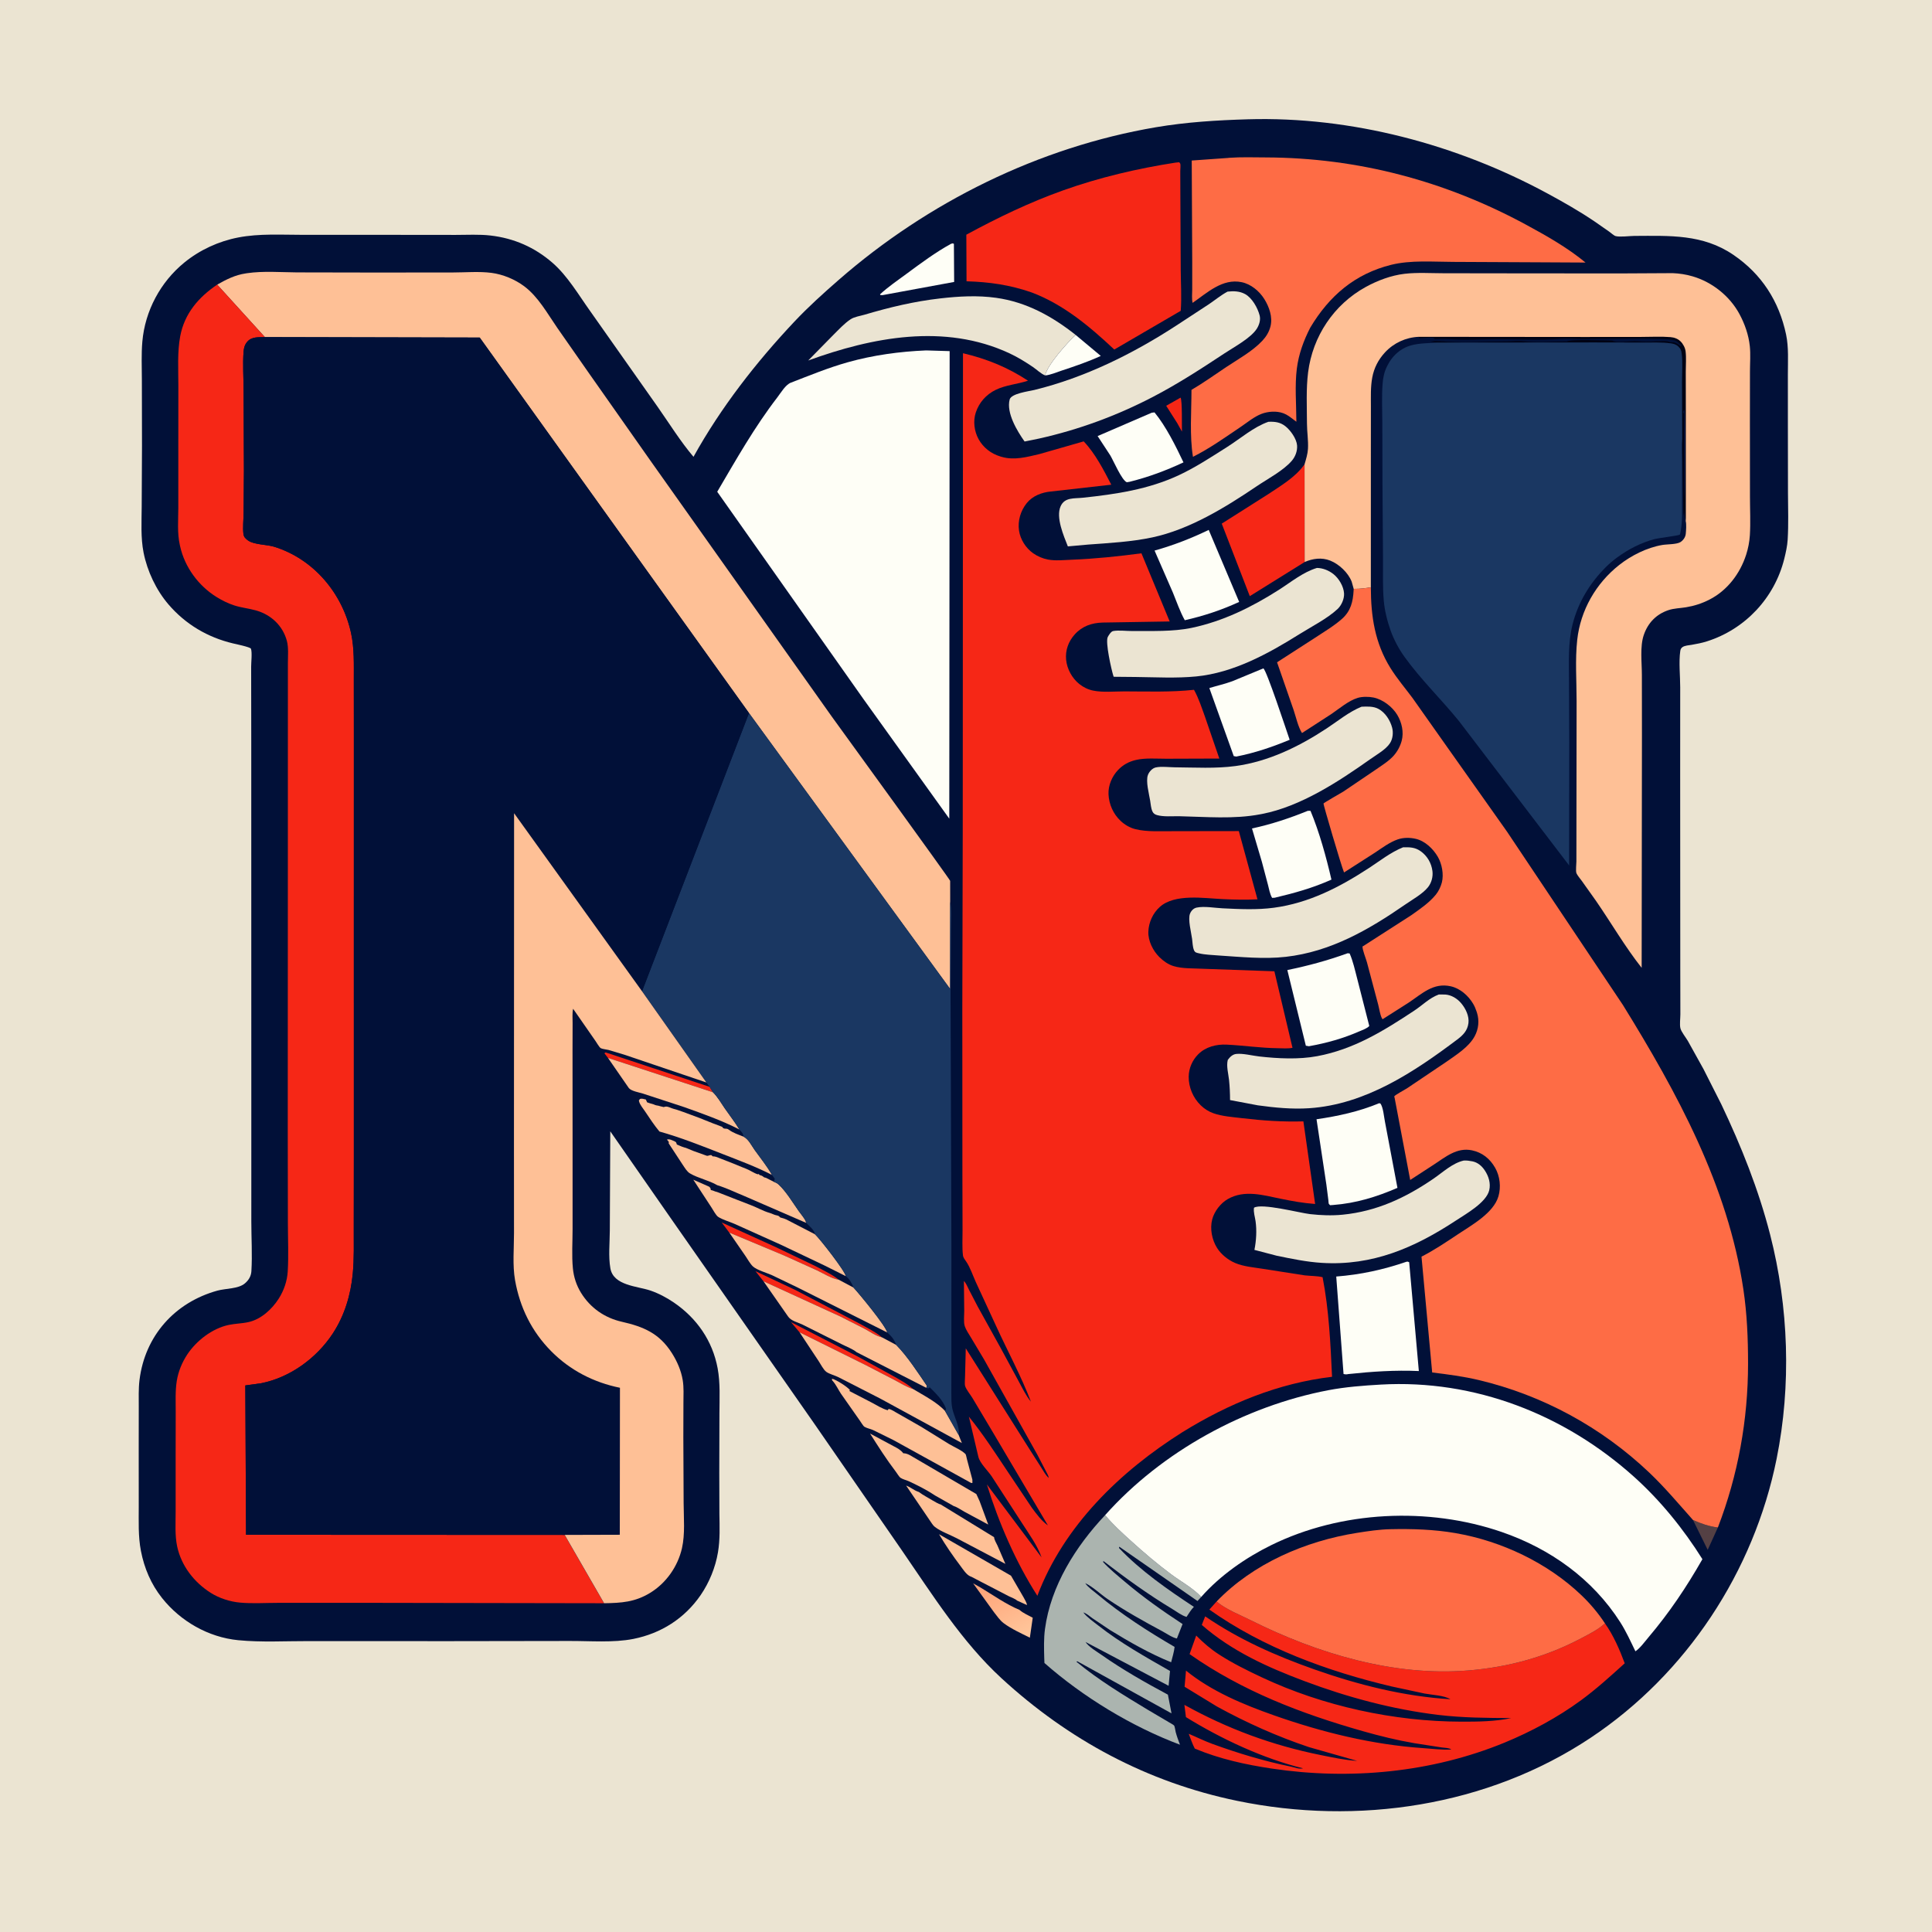
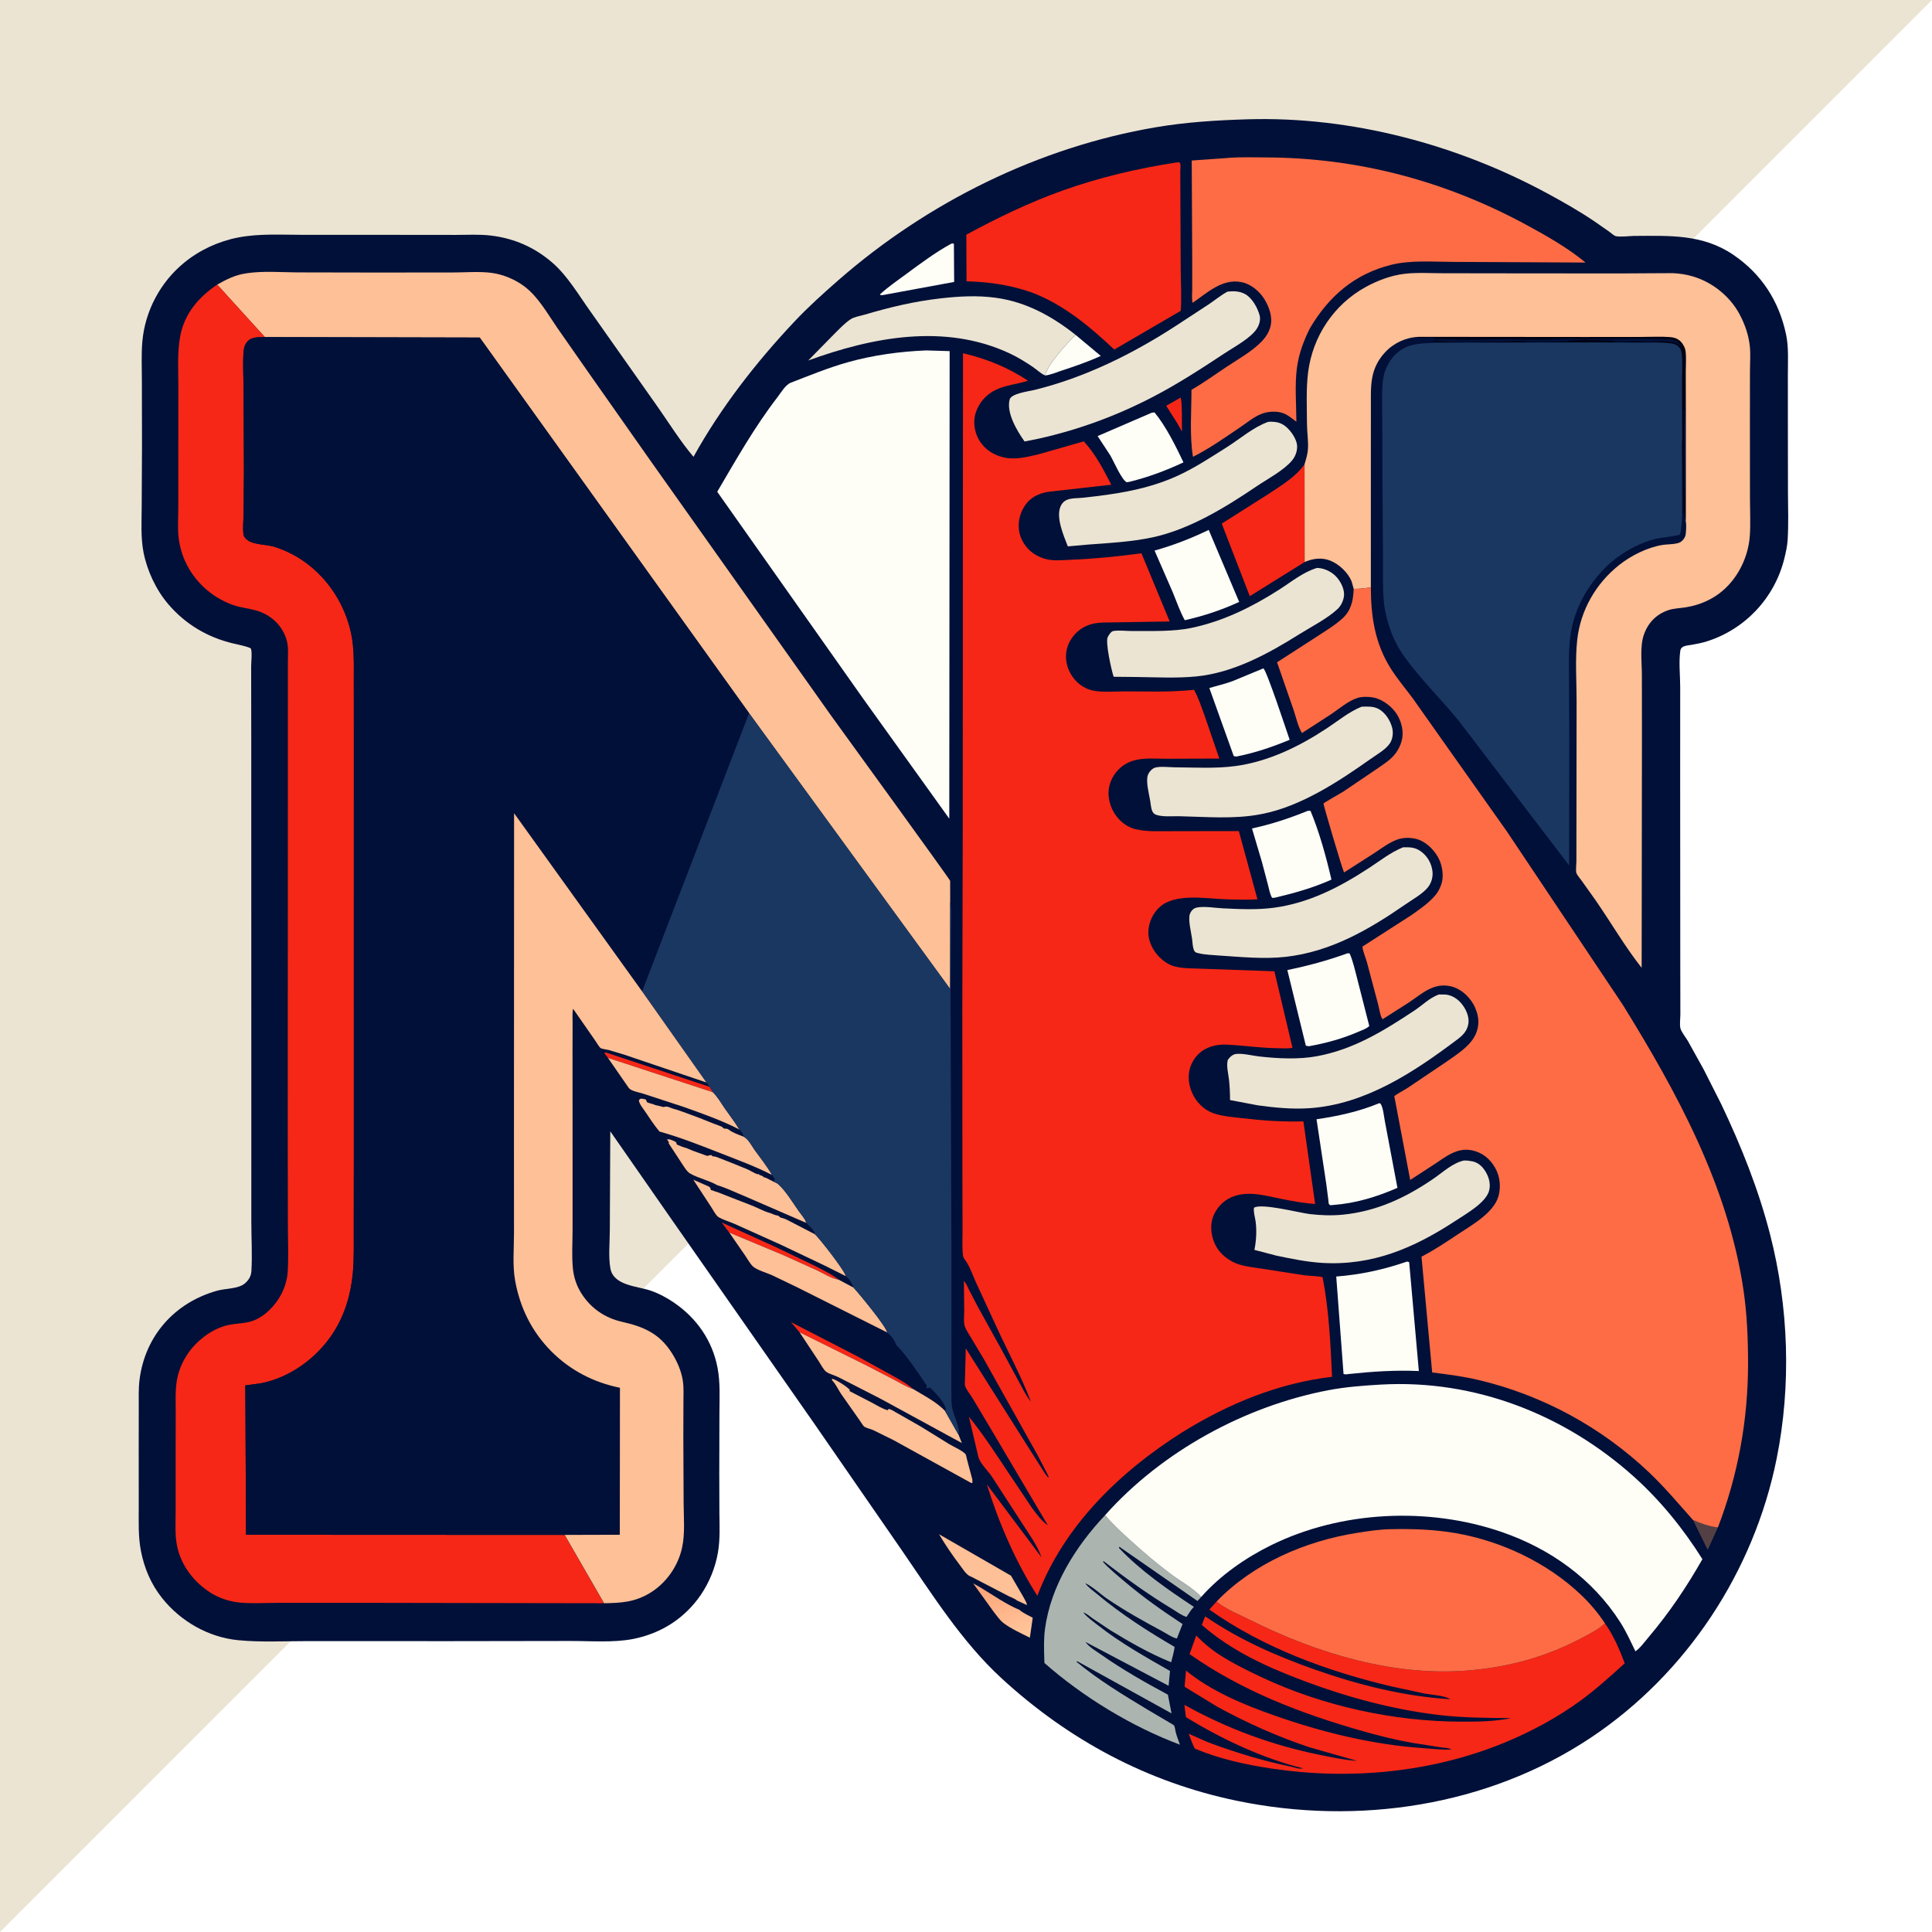
<svg xmlns="http://www.w3.org/2000/svg" version="1.1" style="display: block;" viewBox="0 0 2048 2048" width="1024" height="1024">
  <defs>
    <linearGradient id="Gradient1" gradientUnits="userSpaceOnUse" x1="1055.5" y1="1679.93" x2="1082.63" y2="1735.59">
      <stop class="stop0" offset="0" stop-opacity="1" stop-color="rgb(255,166,123)" />
      <stop class="stop1" offset="1" stop-opacity="1" stop-color="rgb(255,198,155)" />
    </linearGradient>
  </defs>
-   <path transform="translate(0,0)" fill="rgb(235,228,210)" d="M -0 -0 L 2048 0 L 2048 2048 L -0 2048 L -0 -0 z" />
+   <path transform="translate(0,0)" fill="rgb(235,228,210)" d="M -0 -0 L 2048 0 L -0 2048 L -0 -0 z" />
  <path transform="translate(0,0)" fill="rgb(1,16,56)" d="M 1322.69 126.459 C 1432.29 123.229 1544.21 153.05 1640.29 205.042 C 1657.38 214.286 1674.5 224.035 1690.59 234.943 L 1705.92 245.635 C 1707.5 246.737 1710.76 249.724 1712.5 250.235 C 1716.89 251.53 1727.67 250.096 1732.56 250.077 C 1769.93 249.93 1804.99 248.04 1837.39 270.095 C 1867.41 290.532 1885.83 319.222 1893.3 354.5 C 1896.2 368.213 1895.2 383.058 1895.21 397.043 L 1895.23 454.003 L 1895.32 522.593 C 1895.41 539.009 1895.98 555.61 1895 572 C 1894.6 578.767 1893.06 585.645 1891.43 592.224 C 1881.2 633.684 1850.03 667.01 1809.32 679.892 C 1804.07 681.552 1798.67 682.596 1793.26 683.526 C 1790.32 684.03 1786.07 684.229 1783.58 685.918 C 1782.11 686.908 1781.42 688.256 1781.17 690 C 1779.46 701.767 1781.09 716.505 1781.09 728.5 L 1781.05 820.183 L 1781.17 1027.12 L 1781.26 1075.21 C 1781.27 1079.36 1780.36 1086.05 1781.29 1089.96 C 1782.18 1093.74 1787.12 1099.88 1789.15 1103.34 L 1805.82 1133.36 L 1824.64 1170.55 C 1845.83 1215.11 1864.13 1260.84 1876.41 1308.73 C 1896.14 1385.69 1898.99 1468.47 1883.27 1546.46 C 1859.17 1666.03 1787.68 1774.6 1685.91 1842.28 C 1576.69 1914.92 1439.04 1935.3 1311.5 1908.98 C 1216.28 1889.32 1132.79 1844.49 1061.56 1778.95 C 1019.65 1740.39 988.283 1690.29 956.177 1643.68 L 863.373 1509.41 L 712.535 1293.52 L 646.926 1199.25 L 646.425 1304.5 C 646.367 1317.18 644.827 1332.03 647.023 1344.5 C 650.269 1362.92 675.734 1363.34 689.5 1368.05 C 698.232 1371.04 706.654 1375.52 714.267 1380.7 C 738.635 1397.3 755.282 1421.26 760.717 1450.39 C 763.646 1466.09 762.673 1482.47 762.632 1498.37 L 762.47 1561.19 L 762.599 1604.44 C 762.794 1618.33 763.385 1631.81 761.062 1645.59 C 758.373 1661.54 751.902 1677.48 742.747 1690.83 C 725.762 1715.59 700.747 1731.47 671.5 1737.3 C 650.212 1741.55 625.358 1739.4 603.557 1739.5 L 475.329 1739.69 L 327.68 1739.63 C 303.006 1739.56 276.966 1741.08 252.465 1738.67 C 220.896 1735.57 191.369 1718.66 171.748 1693.93 C 160.107 1679.26 152.957 1662.44 149.39 1644.08 C 146.369 1628.53 147.108 1612.73 147.079 1596.97 L 147.041 1535.55 L 147.096 1491.6 C 147.118 1482.04 146.709 1472.3 147.886 1462.8 C 153.681 1416.02 185.305 1380.59 230.471 1368.12 C 239.234 1365.7 252.51 1366.36 259.5 1360.52 C 263.607 1357.09 266.157 1352.88 266.485 1347.5 C 267.537 1330.23 266.419 1312.19 266.414 1294.83 L 266.406 1185.01 L 266.343 786.368 L 266.233 706.806 C 266.201 702.255 267.451 691.69 266.022 687.657 C 265.404 685.915 249.314 682.589 247 682.038 C 220.122 675.645 196.723 661.818 178.645 640.785 C 165.569 625.571 156.077 605.403 152.191 585.758 C 149.058 569.926 150.121 553.235 150.209 537.163 L 150.522 472.5 L 150.39 402.647 C 150.365 389.214 149.725 375.414 150.898 362.037 C 153.753 329.483 170.101 298.942 195.388 278.316 C 211.836 264.9 231.764 255.733 252.617 251.72 C 274.993 247.414 298.519 248.948 321.241 248.937 L 417.28 248.947 L 483.036 249.013 C 495.224 249.035 507.895 248.261 519.983 249.662 C 544.823 252.541 566.755 262.113 585.682 278.592 C 601.659 292.501 613.193 312.398 625.475 329.583 L 697.086 431.192 C 709.439 448.799 721.246 467.899 735.139 484.242 C 763.941 432.239 801.502 384.016 842.19 340.831 C 856.9 325.219 872.791 310.925 888.934 296.83 C 983.548 214.212 1101.27 155.957 1225.41 134.866 C 1257.58 129.401 1290.12 127.427 1322.69 126.459 z" />
  <path transform="translate(0,0)" fill="rgb(246,39,22)" d="M 1251.46 421.5 C 1253.34 424.752 1252.72 451.661 1252.93 457.552 L 1247.89 448.492 L 1236.21 430.141 L 1251.46 421.5 z" />
  <path transform="translate(0,0)" fill="rgb(84,64,68)" d="M 1794.63 1611.25 C 1803.46 1615.14 1811.41 1617.97 1821.03 1619.18 L 1810.23 1642.92 L 1794.63 1611.25 z" />
  <path transform="translate(0,0)" fill="rgb(246,39,22)" d="M 644.469 1121.42 L 640.682 1116.5 L 642 1115.62 L 752.243 1152.12 L 755.743 1157.83 L 644.469 1121.42 z" />
  <path transform="translate(0,0)" fill="rgb(246,39,22)" d="M 847.561 1412.28 L 838.549 1401.54 L 908.581 1437.64 L 944.725 1457.48 C 952.613 1461.89 961.181 1466.42 967.967 1472.45 C 960.891 1470.28 954.208 1466.03 947.679 1462.56 L 917.643 1447.02 L 847.561 1412.28 z" />
-   <path transform="translate(0,0)" fill="rgb(246,39,22)" d="M 809.317 1358.2 L 800.818 1347.51 L 843.135 1367.46 L 910.634 1402.82 C 918.829 1407.41 927.65 1411.58 934.903 1417.63 C 928.285 1416.14 922.726 1411.94 916.818 1408.74 L 891.164 1395.7 L 809.317 1358.2 z" />
  <path transform="translate(0,0)" fill="rgb(246,39,22)" d="M 773.079 1306.59 L 765.053 1295.93 L 822.046 1321.86 L 864.901 1342.37 C 872.753 1346.66 882.027 1350.85 888.989 1356.49 C 881.448 1355.41 873.101 1349.98 866.196 1346.69 L 831.295 1330.92 L 773.079 1306.59 z" />
  <path transform="translate(0,0)" fill="rgb(254,254,246)" d="M 1107.96 397.995 C 1109.67 387.415 1131.86 362.62 1140.25 355.044 L 1166.88 377.294 C 1153.48 383.459 1139.48 388.217 1125.48 392.832 C 1120.02 394.633 1113.64 397.45 1107.96 397.995 z" />
  <path transform="translate(0,0)" fill="url(#Gradient1)" d="M 1031.55 1678.4 L 1039.26 1682.76 C 1052.42 1690.69 1066.6 1700.74 1080.7 1706.54 C 1084.46 1709.98 1090.26 1712.39 1094.74 1714.87 L 1091.7 1736.02 C 1082.74 1731.55 1071.93 1726.64 1063.93 1720.64 C 1059.88 1717.61 1056.69 1712.82 1053.56 1708.88 L 1031.55 1678.4 z" />
  <path transform="translate(0,0)" fill="rgb(0,2,19)" d="M 1503.86 357.039 L 1680.47 357.203 L 1739.93 357.146 C 1750.06 357.146 1760.71 356.517 1770.79 357.351 C 1774.73 357.677 1778.64 359.059 1781.47 361.884 C 1784.21 364.604 1786.37 368.678 1786.83 372.532 C 1787.63 379.337 1786.99 387.019 1787 393.929 L 1787.07 435.766 L 1787.08 549.285 L 1786.92 552.323 C 1784.14 542.462 1786.02 529.388 1786.04 519.187 C 1786.08 491.058 1787.28 462.309 1785.75 434.25 C 1784.12 435.863 1784.68 434.933 1784 437 L 1785 438.5 L 1785.05 514.364 C 1785.05 523.884 1786.89 537.853 1784.5 546.887 L 1783.17 464.867 L 1782.94 405.313 C 1782.93 395.466 1783.82 384.519 1782.64 374.785 C 1782.24 371.51 1781.52 369.837 1779.23 367.489 C 1777.26 365.468 1774.41 364.457 1771.65 364.064 C 1761.64 362.635 1750.74 363.178 1740.61 363.132 L 1690.43 363.037 L 1523.44 363.172 L 1516.01 362.25 C 1518.26 361.86 1520.43 361.393 1522.72 361.617 C 1524.16 361.759 1525.57 361.636 1527 361.755 C 1549.51 363.632 1573.45 362.044 1596.12 362.017 C 1602.18 362.009 1609.04 361.106 1615 361.755 C 1629.78 363.366 1646.04 362.015 1661 362 C 1665.13 359.245 1701.3 361 1709 361 C 1713.63 364.085 1729.07 361.292 1735 361.755 C 1741.37 362.252 1748.6 362.487 1754.97 361.862 L 1756 361.755 C 1759.54 361.948 1765.33 361.103 1768.5 362 C 1771.37 362.814 1769.18 362.727 1771.28 362.852 C 1772.75 362.938 1774.2 362.784 1775.61 363.312 L 1776.49 363.75 C 1777.92 364.422 1779.02 364.972 1780.28 365.953 L 1781.25 366.75 L 1782.51 366.25 C 1779.56 363.502 1777.22 360.507 1773 360.49 C 1769.35 358.062 1688.15 359.508 1678.43 359.53 C 1670.54 359.549 1661.78 358.638 1654 359.245 C 1632.48 360.924 1609.97 359.534 1588.28 359.536 C 1571.31 359.538 1553.33 360.888 1536.5 359.49 C 1531.22 359.051 1526.31 359.21 1521 359.49 C 1520.07 358.571 1519.94 358.152 1518.5 358 C 1514.31 357.558 1508.52 358.572 1504.03 358.45 L 1503.86 357.039 z" />
  <path transform="translate(0,0)" fill="rgb(254,192,150)" d="M 1029.87 1671.52 L 1028.19 1670.83 C 1024.26 1668.99 1020.87 1663.59 1018.29 1660.18 C 1010.03 1649.25 1002.39 1638.15 995.408 1626.35 L 1071.71 1670.29 L 1085.02 1693.22 C 1086.15 1695.4 1088.48 1699.05 1088.65 1701.43 L 1078.09 1696.64 C 1076.65 1695.03 1071.28 1693.03 1069.22 1691.97 L 1041.01 1677.34 L 1029.87 1671.52 z" />
  <path transform="translate(0,0)" fill="rgb(254,254,246)" d="M 1008.02 258.5 C 1010.41 257.897 1009.37 257.736 1011.17 258.5 L 1011.44 298.871 L 935.5 312.858 L 933.231 312.737 L 932.863 311.993 C 941.51 304.023 951.671 297.108 961.133 290.125 C 976.274 278.951 991.515 267.578 1008.02 258.5 z" />
-   <path transform="translate(0,0)" fill="rgb(254,192,150)" d="M 1053.77 1629.47 C 1053.98 1632.36 1056.07 1635.55 1057.31 1638.23 L 1065.74 1657.76 L 1014.22 1630.62 C 1007.08 1626.89 997.405 1623.5 991.206 1618.75 C 989.823 1617.69 988.921 1616.56 987.947 1615.14 L 960.527 1574.79 C 964.843 1576.23 968.376 1579.47 972.649 1581.07 L 973.981 1581.54 C 978.703 1585.09 983.579 1587.46 988.558 1590.51 C 989.744 1591.24 995.823 1594.81 996.898 1594.64 L 1053.77 1629.47 z" />
-   <path transform="translate(0,0)" fill="rgb(254,192,150)" d="M 991.204 1585.28 L 990.446 1584.77 C 982.287 1579.36 973.022 1574.71 964.166 1570.52 C 961.372 1569.2 957.136 1568.24 954.673 1566.6 C 953.11 1565.56 950.803 1561.62 949.597 1560.04 C 939.783 1547.2 930.922 1533.29 922.283 1519.62 L 947.41 1533.1 C 951.328 1535.13 954.813 1536.94 957.5 1540.51 C 962.816 1540.49 967.376 1544.49 972.072 1546.94 L 1034.94 1583.74 L 1038.4 1591.22 L 1047.56 1616.09 L 1021.98 1602.34 C 1018.62 1600.49 1014.62 1597.54 1011.02 1596.5 L 991.204 1585.28 z" />
  <path transform="translate(0,0)" fill="rgb(254,192,150)" d="M 644.469 1121.42 L 755.743 1157.83 C 760.703 1162.69 764.302 1169.12 768.245 1174.84 C 773.372 1182.27 779.155 1189.62 783.788 1197.33 C 765.336 1187.75 744.905 1180.62 725.335 1173.6 L 681.557 1159.25 C 677.752 1158.07 669.115 1156.59 666.63 1153.45 L 644.469 1121.42 z" />
  <path transform="translate(0,0)" fill="rgb(254,192,150)" d="M 818.343 1245.49 C 801.311 1236.69 783.335 1230.1 765.511 1223.12 C 743.714 1214.59 721.582 1205.76 699.026 1199.45 C 693.431 1192.74 688.618 1185.32 683.74 1178.08 C 681.693 1175.04 678.421 1171.18 677.478 1167.68 C 677.052 1166.1 677.277 1166.52 678.352 1165.01 C 680.29 1164.13 682.548 1165.1 684.621 1165.5 L 685.951 1168.5 L 689 1169.55 L 692.5 1170.53 C 693.995 1171.08 694.463 1171.5 696.165 1171.8 C 698.498 1172.21 697.379 1171.92 699.54 1172.57 L 703.5 1173.54 C 706.12 1172.61 707.455 1173 710.044 1173.96 C 711.575 1174.53 712.602 1175.08 714.242 1175.47 L 717.591 1176.41 L 724.5 1178.8 L 733.062 1181.97 L 741.069 1184.94 C 742.943 1185.5 744.301 1186.28 746.085 1186.94 C 750.318 1188.5 754.49 1190.47 758.778 1191.9 L 765.5 1194.49 C 767.452 1197.83 769.607 1195.27 772.5 1197.46 C 777.131 1200.98 782.772 1202.72 788.174 1204.91 C 793.45 1207.48 796.652 1214.4 800.024 1219.12 C 806.177 1227.73 813.167 1236.26 818.343 1245.49 z" />
  <path transform="translate(0,0)" fill="rgb(254,192,150)" d="M 760.348 1256.37 C 751.343 1251.11 740.143 1249.05 731.35 1243.83 C 728.211 1241.97 725.867 1237.85 723.827 1234.89 L 708.826 1212 L 709 1210.5 L 707 1208 C 709.665 1207.04 712.853 1208.88 715.393 1210.01 C 717.087 1210.76 716.88 1211.58 717.505 1213.25 L 720.5 1214.51 C 722.237 1215.25 723.792 1215.93 725.625 1216.41 L 727 1216.76 L 734.872 1220.01 L 748.986 1225.08 C 750.606 1225.71 751.825 1224.19 754.119 1224.49 L 755.451 1225.75 C 758.087 1225.74 760.164 1226.61 762.548 1227.63 L 777.5 1233.47 L 786.048 1236.99 L 791.044 1238.98 C 795.163 1240.59 799.174 1243.53 803.141 1244.78 L 804.327 1244.5 L 805.04 1245.5 C 806.625 1245.97 807.727 1246.26 809.054 1247.29 C 810.245 1248.21 809.606 1247.94 810.938 1248.28 C 812.456 1248.67 811.676 1248.35 813.241 1249.19 L 820.184 1252.68 C 822.108 1253.45 823.752 1254.17 825.3 1255.58 C 833.373 1262.98 840.353 1274.82 846.731 1283.85 C 848.903 1286.93 852.595 1291.07 854.038 1294.48 L 854.552 1296.3 L 788.594 1267.66 C 779.29 1263.89 769.937 1259.28 760.348 1256.37 z" />
  <path transform="translate(0,0)" fill="rgb(254,192,150)" d="M 827.548 1319.37 L 778.375 1297.25 C 773.34 1295.03 765.581 1292.85 761.202 1289.86 C 758.89 1288.28 755.863 1282.5 754.251 1280.06 L 734.924 1250.54 L 750.772 1257.52 C 752.391 1258.16 752.267 1258.4 753.193 1259.79 L 753.5 1261.52 L 754.548 1261.72 C 756.66 1262.22 757.813 1263.14 760 1263.5 L 781.93 1272.07 L 794.919 1277.09 C 801.901 1279.62 808.904 1283.82 815.957 1285.77 C 818.698 1286.53 820.56 1287.9 823.5 1288.38 C 825.232 1288.67 825.874 1289.22 827 1290.51 C 830.124 1291.43 832.942 1292.13 835.761 1293.83 L 863.961 1308.43 C 869.202 1313.26 896.025 1347.69 896.56 1352.76 L 873.758 1341.35 L 827.548 1319.37 z" />
  <path transform="translate(0,0)" fill="rgb(254,192,150)" d="M 882 1461.5 C 886.58 1462.61 897.878 1469.81 901 1473.52 L 900.299 1474.5 L 924.093 1486.82 C 929.399 1489.62 935.239 1493.42 941 1494.9 L 942.034 1493.5 C 946.011 1494.47 948.436 1496.63 951.98 1498.46 L 976.5 1512.45 L 1005.99 1530.71 C 1011 1533.68 1019.71 1537.43 1023.5 1541.4 C 1023.99 1541.91 1024.76 1545.97 1024.99 1546.79 L 1030.76 1568.5 L 1030.8 1571.98 L 1029.5 1572.02 L 947.285 1526.66 L 925.553 1515.94 C 922.788 1514.72 918.87 1513.96 916.379 1512.47 C 914.977 1511.63 912.378 1507.14 911.316 1505.7 L 891.367 1477.26 C 888.604 1473.08 886.22 1467.87 882.946 1464.14 C 881.646 1462.65 882.003 1463.61 882 1461.5 z" />
  <path transform="translate(0,0)" fill="rgb(254,192,150)" d="M 773.079 1306.59 L 831.295 1330.92 L 866.196 1346.69 C 873.101 1349.98 881.448 1355.41 888.989 1356.49 L 904.78 1364.93 C 910.933 1371.57 938.99 1405.51 940.511 1412.49 L 845.657 1364.88 L 818.202 1351.68 C 812.911 1349.33 802.19 1346.25 798.153 1342.5 C 795.258 1339.82 792.561 1334.79 790.259 1331.48 L 773.079 1306.59 z" />
  <path transform="translate(0,0)" fill="rgb(254,254,246)" d="M 1220.89 437.5 L 1223.84 437.162 C 1235.94 451.86 1246.42 473.004 1254.53 490.136 C 1235.92 498.848 1217.46 505.731 1197.5 510.697 L 1194.5 511.21 C 1189.23 509.307 1180.31 488.387 1176.95 482.739 L 1163.52 462.263 L 1220.89 437.5 z" />
  <path transform="translate(0,0)" fill="rgb(254,192,150)" d="M 847.561 1412.28 L 917.643 1447.02 L 947.679 1462.56 C 954.208 1466.03 960.891 1470.28 967.967 1472.45 C 978.876 1479.08 993.302 1486.34 1001.83 1495.78 L 1016.24 1521.16 L 1019.6 1529.68 L 933.174 1482.59 L 888.712 1459.85 C 885.03 1458.02 879.058 1456.49 875.925 1454.22 C 872.93 1452.06 870.03 1446.16 867.884 1442.96 L 847.561 1412.28 z" />
-   <path transform="translate(0,0)" fill="rgb(254,192,150)" d="M 809.317 1358.2 L 891.164 1395.7 L 916.818 1408.74 C 922.726 1411.94 928.285 1416.14 934.903 1417.63 L 950.009 1425.67 C 962.105 1437.98 972.695 1454.57 982.478 1468.83 C 982.328 1469.59 982.239 1470.45 981.952 1471.17 L 908.083 1433.39 C 903.982 1429.97 897.101 1427.42 892.225 1424.91 L 850.852 1404.21 C 845.779 1401.75 838.396 1400.24 835.256 1395.35 L 809.317 1358.2 z" />
  <path transform="translate(0,0)" fill="rgb(254,254,246)" d="M 1339.26 708.5 C 1342.88 711.217 1363.2 772.913 1367.09 784.211 C 1348.2 792.003 1330.57 798.014 1310.5 801.992 L 1307.82 801.491 L 1281.96 729.366 C 1290.11 726.864 1298.31 725.075 1306.34 722.121 L 1339.26 708.5 z" />
  <path transform="translate(0,0)" fill="rgb(254,254,246)" d="M 1281.29 561.722 L 1313.56 638.064 C 1294.58 646.79 1276.26 652.831 1255.93 657.464 C 1250.88 648.46 1247.29 637.807 1243.33 628.228 L 1223.89 583.643 C 1243.91 577.99 1262.58 570.78 1281.29 561.722 z" />
  <path transform="translate(0,0)" fill="rgb(254,254,246)" d="M 1386.36 859.5 L 1389.18 859.5 C 1398.6 882.09 1405.88 908.586 1411.38 932.422 C 1391.76 941.236 1372.18 946.704 1351.31 951.62 L 1348.5 951.79 C 1346.1 947.785 1345.28 942.46 1344.09 937.922 L 1337.63 913.521 L 1327.17 878.21 C 1347.85 873.739 1366.73 867.433 1386.36 859.5 z" />
  <path transform="translate(0,0)" fill="rgb(254,254,246)" d="M 1428.52 1010.5 L 1430.67 1010.69 C 1434.33 1019.04 1436.36 1028.56 1438.68 1037.4 L 1451.49 1087.55 C 1449.54 1090.04 1444.2 1091.87 1441.27 1093.15 C 1423.58 1100.87 1406.44 1105.66 1387.5 1109.05 L 1384.25 1108.5 L 1364.63 1028.3 C 1386.86 1023.71 1407.18 1018.22 1428.52 1010.5 z" />
  <path transform="translate(0,0)" fill="rgb(254,254,246)" d="M 1461.8 1169.5 L 1463.23 1169.66 C 1466.31 1173.68 1467.06 1184.09 1468.15 1189.32 L 1481.35 1259.19 C 1459 1268.83 1437.53 1275.47 1413.15 1277.35 L 1410 1277.58 C 1409.53 1277.09 1408.95 1276.69 1408.6 1276.11 C 1408.31 1275.64 1408.19 1272.78 1408.12 1272.19 L 1406.03 1255.84 L 1395.57 1186.47 C 1418.27 1183.15 1440.56 1178.35 1461.8 1169.5 z" />
  <path transform="translate(0,0)" fill="rgb(246,39,22)" d="M 1382.89 492.125 L 1382.99 595.764 L 1324.83 631.947 L 1295.1 555.068 L 1344.6 523.676 C 1357.71 514.906 1372.62 506.193 1382.04 493.306 L 1382.89 492.125 z" />
  <path transform="translate(0,0)" fill="rgb(254,254,246)" d="M 1490.96 1337.5 C 1492.6 1337.26 1491.65 1337.24 1493.79 1338 L 1504.03 1453.36 C 1478.71 1452.24 1454.39 1453.9 1429.24 1456.57 C 1427.29 1457.05 1426.16 1456.92 1424.21 1456.5 L 1416.47 1353.18 C 1442.53 1351.14 1466.25 1345.96 1490.96 1337.5 z" />
  <path transform="translate(0,0)" fill="rgb(235,228,210)" d="M 1107.96 397.995 C 1103.87 396.537 1098.69 391.564 1094.9 389.003 C 1086.95 383.626 1078.67 378.51 1069.95 374.457 C 1001.31 342.553 924.811 357.37 856.741 382.137 L 883.221 355.183 C 888.93 349.543 894.902 342.967 901.587 338.503 C 905.72 335.743 911.659 335.013 916.382 333.613 C 943.235 325.656 968.909 319.509 996.792 316.316 C 1016.47 314.062 1036.19 312.947 1055.89 315.693 C 1087.92 320.158 1115.25 335.223 1140.25 355.044 C 1131.86 362.62 1109.67 387.415 1107.96 397.995 z" />
  <path transform="translate(0,0)" fill="rgb(235,228,210)" d="M 1551.71 1230.21 C 1554.71 1230.05 1557.86 1230.48 1560.79 1231.07 C 1566.53 1232.24 1570.86 1236.01 1574.01 1240.8 C 1578.05 1246.91 1580.37 1254.36 1578.65 1261.69 C 1575.6 1274.68 1554.12 1286.73 1543.53 1293.7 C 1499.46 1322.68 1454.96 1342.02 1401.21 1338.7 C 1385.03 1337.7 1369.2 1334.37 1353.36 1331.12 L 1329.74 1324.94 C 1331.69 1315.09 1332.35 1304.47 1330.95 1294.5 C 1330.26 1289.6 1328.61 1285.25 1329.27 1280.25 C 1337.34 1275.12 1377.8 1285.77 1388.73 1287.01 C 1400.17 1288.3 1411.81 1288.75 1423.28 1287.62 C 1459.3 1284.05 1489.79 1269.81 1519.44 1249.54 C 1529.55 1242.63 1539.62 1232.94 1551.71 1230.21 z" />
  <path transform="translate(0,0)" fill="rgb(235,228,210)" d="M 1396 602.038 C 1402.36 602.145 1408.66 604.715 1413.6 608.647 C 1419.28 613.172 1424.32 621.612 1424.75 629 C 1425.09 634.723 1422.1 641.63 1417.96 645.508 C 1407.02 655.767 1390.1 664.306 1377.29 672.336 C 1344.36 692.974 1307.43 713.204 1268.1 717.049 C 1246.82 719.13 1224.89 717.86 1203.52 717.624 L 1180.55 717.41 L 1180.16 716.263 C 1178.25 710.327 1171.43 680.518 1174.31 675.188 C 1175.33 673.288 1177.69 669.362 1180 668.931 C 1185.77 667.852 1194.02 668.954 1200.03 668.912 C 1220.47 668.768 1243.43 669.752 1263.35 665.529 C 1296.87 658.42 1327.04 643.508 1355.76 625.195 C 1368.8 616.878 1381.06 606.613 1396 602.038 z" />
  <path transform="translate(0,0)" fill="rgb(235,228,210)" d="M 1344.52 447.128 C 1351.51 446.817 1357.14 447.473 1362.76 451.977 C 1368.08 456.247 1374.41 465.15 1374.95 472.128 C 1375.41 478.011 1373.13 484.098 1369.3 488.529 C 1360.2 499.042 1343.7 507.634 1332.07 515.505 C 1299.03 537.866 1260.97 561.257 1221.5 569.67 C 1199.53 574.353 1176.15 575.613 1153.76 577.248 L 1131.96 579.188 C 1127.56 567.943 1119.03 548.467 1124.3 536.646 C 1128.63 526.933 1138.65 528.601 1147.81 527.623 C 1182.92 523.878 1217.25 518.833 1249.57 503.744 C 1267.54 495.355 1283.98 484.482 1300.69 473.902 C 1314.72 465.019 1328.88 452.586 1344.52 447.128 z" />
  <path transform="translate(0,0)" fill="rgb(235,228,210)" d="M 1525.23 1054.18 L 1531.98 1054.25 C 1538.56 1054.67 1544.76 1058.53 1548.93 1063.5 C 1553.62 1069.06 1557.56 1077.09 1556.61 1084.55 C 1555.59 1092.45 1551 1097.22 1544.91 1101.8 C 1498.7 1136.63 1447.23 1170.77 1387.94 1174.75 C 1369.67 1175.98 1351.4 1174.18 1333.32 1171.69 L 1303.9 1166.12 C 1303.89 1159.07 1303.58 1151.85 1302.84 1144.84 C 1302.13 1138.17 1299.8 1130.07 1301.5 1123.56 C 1303.68 1120.54 1306.52 1117.66 1310.46 1117.22 C 1317.52 1116.44 1327.45 1119.04 1334.69 1119.87 C 1354.39 1122.12 1376.63 1123.25 1396.21 1119.59 C 1435.2 1112.32 1466.7 1092.79 1499.26 1071.25 C 1508.25 1065.31 1514.94 1058.06 1525.23 1054.18 z" />
  <path transform="translate(0,0)" fill="rgb(235,228,210)" d="M 1487.29 898.191 C 1494.27 898.001 1499.85 898.067 1505.8 902.218 C 1512.86 907.142 1517.35 914.819 1518.44 923.336 C 1519.21 929.305 1517.47 935.881 1513.67 940.572 C 1507.95 947.631 1497.28 953.536 1489.78 958.72 C 1451.03 985.533 1410.63 1008.88 1363 1014.28 C 1339.8 1016.92 1315.03 1014.35 1291.75 1012.85 C 1285.02 1012.23 1277.48 1012.17 1270.95 1010.56 C 1268.41 1009.94 1266.77 1009.84 1265.65 1007.17 C 1264.25 1003.84 1264.13 998.864 1263.66 995.269 C 1262.79 988.643 1259.05 974.468 1261.47 968.5 C 1262.73 965.403 1265.16 962.797 1268.5 962.085 C 1276.53 960.373 1287.61 962.433 1295.88 962.84 C 1313.8 963.724 1332.56 964.633 1350.4 962.232 C 1387.71 957.213 1420.06 940.459 1451.23 920.098 C 1463.06 912.369 1474.09 903.516 1487.29 898.191 z" />
  <path transform="translate(0,0)" fill="rgb(235,228,210)" d="M 1443.3 749.144 C 1449.23 748.9 1455.77 748.552 1461.17 751.42 C 1468.4 755.26 1473.7 763.573 1475.73 771.382 C 1477.08 776.543 1476.46 782.926 1473.63 787.5 C 1469.41 794.332 1459.38 799.913 1452.86 804.525 C 1419.28 828.308 1378.89 854.884 1337.86 862.82 L 1336 863.169 C 1308.11 868.565 1277.79 865.813 1249.5 865.213 C 1242.4 865.157 1233.28 865.971 1226.5 864.029 C 1224.18 863.364 1222.63 862.328 1221.61 860.111 C 1220.08 856.813 1219.8 852.34 1219.22 848.742 C 1218.09 841.778 1214.35 828.127 1216.85 821.5 C 1218.16 818.043 1221.4 814.367 1225.16 813.524 C 1230.94 812.229 1239.42 813.337 1245.44 813.38 C 1266.6 813.532 1288.62 814.878 1309.62 812.035 C 1344.68 807.293 1377.22 791.35 1406.48 772.052 C 1418.49 764.13 1429.91 754.591 1443.3 749.144 z" />
  <path transform="translate(0,0)" fill="rgb(235,228,210)" d="M 1301.28 309.111 C 1307.76 308.441 1314.01 308.535 1319.85 311.727 C 1327.28 315.785 1333.2 326.374 1335.25 334.327 C 1336.47 339.019 1334.92 344.143 1332.43 348.186 C 1326.29 358.179 1308.27 367.787 1298.17 374.472 C 1273.37 390.88 1248.42 407.054 1222.01 420.788 C 1183.77 440.674 1143.57 455.489 1101.48 464.888 L 1086.1 468.015 C 1078.19 456.868 1066.57 437.683 1070.28 423.5 C 1071.96 417.064 1090.67 414.793 1096.44 413.381 C 1150.05 400.251 1200.91 375.067 1247 345.059 L 1281.64 322.374 C 1288.26 317.893 1294.2 312.904 1301.28 309.111 z" />
  <path transform="translate(0,0)" fill="rgb(171,180,175)" d="M 1265.57 1703.32 C 1262.55 1706.29 1260.2 1710.47 1257.78 1713.97 C 1252.84 1712.7 1246.95 1708.15 1242.51 1705.49 C 1217.2 1690.29 1193.37 1672.99 1170 1655 L 1169.06 1655.5 C 1175.78 1662.96 1184.24 1669.79 1191.9 1676.29 C 1211.66 1693.06 1231.91 1707.34 1253.57 1721.56 L 1247.56 1736.87 C 1242.95 1736.09 1236.41 1731.51 1232.12 1729.21 C 1212.44 1718.69 1192.48 1707.54 1174 1694.99 C 1166.48 1689.88 1158.45 1681.96 1150.36 1678.2 C 1153.21 1682.55 1159.36 1686.73 1163.42 1690.13 C 1188.72 1711.3 1216.69 1729.2 1245.12 1745.79 C 1244.58 1751.13 1242.73 1756.81 1241.46 1762.06 C 1219.09 1753.06 1197.19 1740.51 1176.65 1727.91 L 1158.03 1715.41 C 1155.06 1713.29 1151.83 1710.28 1148.35 1709.24 C 1152.47 1714.55 1158.79 1718.85 1164.05 1722.98 C 1187.93 1741.75 1213.99 1756.26 1240.25 1771.3 L 1238.78 1787 L 1150.67 1740.54 C 1154.27 1745.95 1162.47 1750.6 1167.74 1754.3 C 1190.2 1770.07 1213.87 1783.45 1238.02 1796.41 L 1241.85 1816.24 L 1142 1761.02 L 1141.06 1761.5 C 1164.31 1780.76 1190.68 1796.75 1216.51 1812.32 L 1239.4 1825.82 C 1240.44 1826.48 1244.05 1828.36 1244.65 1829.2 C 1245.34 1830.17 1245.94 1834.73 1246.3 1836.12 C 1247.48 1840.67 1249.17 1845.07 1250.82 1849.47 C 1199.56 1830.18 1148.26 1799.02 1107.15 1762.84 L 1106.95 1757.76 C 1106.66 1747.6 1106.37 1736.88 1107.72 1726.8 C 1113.84 1681.1 1140.29 1639.16 1171.47 1606.12 C 1179.6 1615.97 1189.18 1624.59 1198.63 1633.17 C 1212.39 1645.66 1226.43 1657.6 1241.33 1668.72 C 1251.71 1676.47 1264.67 1683.38 1273.35 1692.81 L 1269.4 1697.14 L 1186.5 1639.59 L 1186.17 1640.92 C 1208.48 1664.66 1238.34 1685.43 1265.57 1703.32 z" />
  <path transform="translate(0,0)" fill="rgb(246,39,22)" d="M 1246.21 172.362 L 1250 172 C 1250.37 172.5 1250.87 172.927 1251.11 173.5 C 1251.71 174.949 1251.13 179.543 1251.14 181.454 L 1251.23 206.524 L 1251.62 286.522 C 1251.72 300.712 1252.7 315.394 1251.62 329.497 L 1181.19 370.539 C 1155.11 346.088 1127.4 322.697 1093.46 309.96 C 1070.45 301.977 1048.79 298.885 1024.57 298.186 L 1024.35 248.801 C 1057.33 230.835 1091.67 214.359 1127.07 201.757 C 1165.56 188.051 1205.85 178.589 1246.21 172.362 z" />
  <path transform="translate(0,0)" fill="rgb(246,39,22)" d="M 1289.63 1697.67 C 1299.56 1706.1 1314.58 1711.88 1326.27 1717.73 C 1396.29 1752.76 1477.6 1777.28 1556.47 1770.76 C 1599.44 1767.21 1639.43 1756.26 1677.49 1735.94 C 1685.9 1731.46 1694.28 1727.34 1701.32 1720.83 C 1710.34 1733.53 1716.84 1748.61 1722.28 1763.16 C 1707.27 1776.76 1692.12 1790.52 1675.77 1802.5 C 1651.39 1820.37 1623.11 1835.63 1595.17 1847.14 C 1517.69 1879.08 1430.79 1887.14 1348.31 1874.78 C 1320.12 1870.55 1292.9 1864.6 1266.52 1853.58 C 1263.93 1848.6 1262.12 1843.13 1260.1 1837.89 C 1268.4 1841.36 1276.47 1845.43 1284.92 1848.52 C 1311.68 1858.31 1340.33 1866.96 1368.28 1872.67 C 1372.66 1873.57 1376.81 1875.6 1381.3 1874.5 C 1338.79 1864.1 1294.17 1843.08 1257.14 1820.21 L 1255.5 1807.22 C 1301.26 1832.61 1348.55 1850.06 1399.78 1860.39 C 1412.61 1862.98 1425.59 1865.82 1438.68 1866.61 L 1387.5 1852.01 C 1354.18 1840.86 1320.76 1825.94 1290 1808.97 L 1255.71 1788.03 L 1257.2 1770.9 C 1284.22 1792.89 1318 1806.9 1350.66 1818.4 C 1401.46 1836.29 1454.66 1849.37 1508.5 1853.08 C 1518.4 1853.76 1528.58 1855.15 1538.5 1854.55 C 1535.82 1852.64 1531.43 1852.87 1528.22 1852.36 L 1499.3 1847.86 C 1481.01 1844.73 1462.64 1840.23 1444.78 1835.14 C 1379.29 1816.52 1317.02 1792.75 1260.99 1753.42 L 1268.03 1733.76 C 1275.64 1741.41 1283.3 1748.08 1292.38 1753.93 C 1306.79 1763.21 1322.17 1770.81 1337.66 1778.08 C 1402.51 1808.56 1477.77 1824.92 1549.42 1825.04 C 1566.77 1825.07 1584.96 1824.87 1602 1821.24 C 1575.96 1821.08 1550.27 1820.98 1524.37 1817.84 C 1476.11 1811.99 1428.45 1799.18 1383 1782.14 C 1343.86 1767.47 1305.6 1750.23 1273.95 1722.49 L 1277.52 1713.42 C 1313.75 1738.11 1352.03 1755.07 1393.32 1769.65 C 1439.35 1785.9 1488.59 1798.35 1537.47 1801.24 C 1530.64 1797.14 1518.17 1796.73 1510.08 1795.22 L 1475.19 1787.72 C 1407.34 1771.65 1339.14 1746.78 1281.96 1706.23 L 1289.63 1697.67 z" />
  <path transform="translate(0,0)" fill="rgb(254,108,69)" d="M 1289.63 1697.67 C 1328.34 1657.4 1383.86 1633.52 1438.5 1624.91 C 1450.19 1623.06 1462.04 1621.25 1473.88 1621.01 C 1497.08 1620.53 1519.9 1621.2 1542.82 1625.15 C 1591.83 1633.6 1640.69 1656.78 1676.64 1691.26 C 1685.83 1700.07 1694.34 1710.19 1701.32 1720.83 C 1694.28 1727.34 1685.9 1731.46 1677.49 1735.94 C 1639.43 1756.26 1599.44 1767.21 1556.47 1770.76 C 1477.6 1777.28 1396.29 1752.76 1326.27 1717.73 C 1314.58 1711.88 1299.56 1706.1 1289.63 1697.67 z" />
  <path transform="translate(0,0)" fill="rgb(254,108,69)" d="M 1301.74 167.437 L 1302.64 167.304 C 1315.63 166.357 1329.04 166.836 1342.08 166.881 C 1439.47 167.216 1532.21 191.895 1617.76 238.24 C 1639.81 250.19 1661.28 262.341 1680.74 278.313 L 1628.15 278.037 L 1540.5 277.62 C 1519.06 277.578 1495.53 275.537 1474.66 280.725 C 1436.25 290.27 1408.96 313.714 1388.9 347.361 C 1381.91 360.949 1376.64 375.416 1374.71 390.653 C 1372.41 408.776 1374.17 428.728 1374.21 447.051 L 1371.18 444.777 C 1367.7 442.115 1364.46 439.543 1360.29 438.022 C 1353.16 435.423 1344.12 436.053 1337.1 438.772 C 1329.42 441.745 1322.18 447.805 1315.38 452.389 C 1299.06 463.388 1282.19 475.478 1264.59 484.239 C 1260.91 461.76 1263 436.176 1263.02 413.279 C 1275.66 405.907 1287.79 397.132 1300 389.023 C 1312.64 380.626 1327.77 372.309 1338.18 361.164 C 1342.31 356.747 1345.34 351.738 1346.8 345.846 C 1349.23 336.069 1345.37 325.216 1340.22 316.991 C 1334.9 308.518 1326.13 301.183 1316.2 299.118 C 1295.84 294.881 1279.62 310.409 1264.2 321.059 C 1263.18 316.695 1263.79 311.264 1263.8 306.788 L 1263.81 277.951 L 1263.29 170.165 L 1301.74 167.437 z" />
  <path transform="translate(0,0)" fill="rgb(254,254,246)" d="M 981.729 371.453 L 1006.66 372.203 L 1006.28 867.819 L 915.227 740.929 L 760.287 521.296 C 780.455 486.971 799.737 452.767 824.1 421.11 C 827.822 416.273 832.651 407.85 838.378 405.64 C 858.264 397.965 878.067 389.789 898.619 384.022 C 925.704 376.421 953.681 372.617 981.729 371.453 z" />
  <path transform="translate(0,0)" fill="rgb(254,192,150)" d="M 230.224 301.712 C 240.115 296.138 249.103 291.535 260.5 289.826 L 262.011 289.589 C 278.947 287.117 297.705 288.61 314.846 288.751 L 396.806 288.907 L 480.035 288.836 C 493.263 288.823 507.883 287.544 520.971 289.246 C 533.131 290.828 545.955 296.133 555.748 303.5 C 570.676 314.73 580.29 332.447 590.8 347.619 L 623.527 394.494 L 689.5 488.35 L 881.649 759.497 C 893.249 775.515 1006.94 932.139 1007.21 933.733 L 1007.24 955.455 L 1007.18 1048.31 L 793.972 755.874 L 508.522 357.827 L 280.767 357.323 L 230.224 301.712 z" />
  <path transform="translate(0,0)" fill="rgb(254,254,246)" d="M 1171.47 1606.12 C 1231.58 1538.66 1319.59 1490.54 1408.09 1473.68 C 1426.27 1470.21 1445.35 1468.76 1463.82 1467.71 C 1563.22 1462.07 1658.26 1499.28 1731.85 1565.21 C 1760 1590.44 1784.61 1620.81 1804.63 1652.8 C 1787.73 1682.43 1769.55 1709.54 1747.46 1735.61 C 1743.54 1740.23 1738.57 1747.2 1733.61 1750.44 C 1728.57 1740.05 1723.78 1729.42 1717.56 1719.67 C 1688.16 1673.61 1643.26 1641.68 1591.95 1624 C 1514.07 1597.17 1421.77 1601.46 1347.58 1637.91 C 1320.42 1651.24 1293.41 1670.06 1273.35 1692.81 C 1264.67 1683.38 1251.71 1676.47 1241.33 1668.72 C 1226.43 1657.6 1212.39 1645.66 1198.63 1633.17 C 1189.18 1624.59 1179.6 1615.97 1171.47 1606.12 z" />
  <path transform="translate(0,0)" fill="rgb(254,192,150)" d="M 1382.89 492.125 C 1384.44 486.814 1386.19 481.296 1386.51 475.744 C 1387 467.021 1385.46 457.816 1385.44 448.973 C 1385.39 431.159 1384.41 412.3 1386.65 394.621 C 1391.49 356.518 1413.93 322.833 1447.62 304.276 C 1460.17 297.363 1474.65 291.915 1488.92 290.238 C 1502.33 288.663 1516.8 289.649 1530.32 289.658 L 1606 289.762 L 1716.3 289.852 L 1773.17 289.552 C 1780.34 289.839 1787.39 290.927 1794.27 292.948 C 1815.15 299.074 1833.79 313.991 1844.05 333.197 C 1849.59 343.569 1853.61 355.09 1854.86 366.831 C 1855.79 375.515 1855.04 385.061 1855.03 393.812 L 1854.97 447.685 L 1855.03 526.598 C 1855.03 540.093 1855.75 553.933 1854.93 567.37 C 1854.5 574.385 1853.15 581.296 1851 587.982 C 1844.54 608.108 1831.01 625.956 1811.99 635.647 C 1804.04 639.698 1796.12 642.26 1787.31 643.723 C 1781.12 644.751 1774.59 644.772 1768.61 646.779 C 1755.63 651.139 1746.84 660.312 1742.45 673.192 C 1738.29 685.41 1740.44 702.431 1740.46 715.377 L 1740.53 779.087 L 1740.22 1025.94 C 1722.59 1003.63 1707.88 978.211 1691.68 954.752 L 1676.75 933.767 C 1675.17 931.518 1671.97 927.94 1671.04 925.433 C 1670.2 923.183 1671.05 915.949 1671.05 913.13 L 1671.1 868.885 L 1671.26 743.092 C 1671.28 721.863 1669.6 699.315 1671.92 678.268 C 1675.38 646.9 1691.72 618.391 1716.42 598.908 C 1729.28 588.768 1745.84 580.481 1762.08 577.7 C 1767.11 576.839 1777.15 577.179 1781.24 574.693 C 1784.18 572.913 1786.63 569.441 1786.97 566 C 1787.31 562.568 1787.82 555.544 1786.92 552.323 L 1787.08 549.285 L 1787.07 435.766 L 1787 393.929 C 1786.99 387.019 1787.63 379.337 1786.83 372.532 C 1786.37 368.678 1784.21 364.604 1781.47 361.884 C 1778.64 359.059 1774.73 357.677 1770.79 357.351 C 1760.71 356.517 1750.06 357.146 1739.93 357.146 L 1680.47 357.203 L 1503.86 357.039 C 1490.3 357.639 1477.42 363.534 1468.2 373.504 C 1461.1 381.181 1456.54 389.948 1454.63 400.275 C 1452.78 410.235 1453.22 420.477 1453.21 430.558 L 1453.17 473.655 L 1453.15 622.553 C 1447.29 623.569 1441.95 624.246 1435.98 624.209 L 1434.97 624.211 L 1432.81 616.5 C 1429.08 607.001 1419.36 597.914 1410.02 594.237 C 1401.07 590.714 1391.6 592.012 1382.99 595.764 L 1382.89 492.125 z" />
  <path transform="translate(0,0)" fill="rgb(26,55,98)" d="M 1523.44 363.172 L 1690.43 363.037 L 1740.61 363.132 C 1750.74 363.178 1761.64 362.635 1771.65 364.064 C 1774.41 364.457 1777.26 365.468 1779.23 367.489 C 1781.52 369.837 1782.24 371.51 1782.64 374.785 C 1783.82 384.519 1782.93 395.466 1782.94 405.313 L 1783.17 464.867 C 1782.43 472.666 1782.96 480.931 1782.95 488.781 L 1782.95 533.332 C 1782.93 541.533 1783.38 550.044 1782.27 558.183 C 1782.06 559.71 1781.39 565.967 1780.67 566.764 C 1779.85 567.674 1757.61 570.458 1754.27 571.351 C 1739.44 575.304 1726.34 582.049 1714 591.124 C 1709.79 594.224 1706.06 597.373 1702.34 601.08 C 1685.41 617.959 1672.93 638.424 1667.04 661.684 C 1662.04 681.448 1663.17 701.967 1663.22 722.185 L 1663.49 786.51 L 1663.35 917.404 L 1583.69 813.043 L 1546.67 764.5 C 1527.88 741.294 1506.01 720.261 1488.6 695.974 C 1482.83 687.92 1477.47 677.889 1474.14 668.5 C 1470.57 658.422 1467.77 647.308 1466.85 636.667 C 1465.58 621.927 1466.15 606.803 1466.04 592 L 1465.49 513.669 L 1465.32 448.337 C 1465.25 434.533 1464.58 420.342 1465.63 406.582 C 1466.11 400.253 1467.37 394.182 1470.24 388.47 L 1471 387 C 1475.23 378.707 1481.71 372.03 1490.25 368.114 C 1500.31 363.5 1512.58 364 1523.44 363.172 z" />
  <path transform="translate(0,0)" fill="rgb(26,55,98)" d="M 793.972 755.874 L 1007.18 1048.31 L 1007.24 955.455 C 1008.93 964.128 1008.06 974.093 1008.08 982.948 L 1007.63 1052.28 L 1008.53 1321.73 L 1008.48 1477.55 C 1008.51 1482.7 1008.39 1487.96 1009.46 1493.03 C 1011.3 1501.75 1017.69 1512.5 1016.24 1521.16 L 1001.83 1495.78 L 1002.92 1493.48 C 999.558 1484.24 992.364 1477.33 985.5 1470.57 L 983.97 1471.78 L 981.952 1471.17 C 982.239 1470.45 982.328 1469.59 982.478 1468.83 C 972.695 1454.57 962.105 1437.98 950.009 1425.67 C 947.786 1419.74 945.269 1416.67 940.511 1412.49 C 938.99 1405.51 910.933 1371.57 904.78 1364.93 C 903.182 1360.5 900.384 1355.61 896.56 1352.76 C 896.025 1347.69 869.202 1313.26 863.961 1308.43 C 863.312 1303.93 857.789 1299.46 854.552 1296.3 L 854.038 1294.48 C 852.595 1291.07 848.903 1286.93 846.731 1283.85 C 840.353 1274.82 833.373 1262.98 825.3 1255.58 C 823.752 1254.17 822.108 1253.45 820.184 1252.68 C 821.049 1250.84 820.653 1251.89 821.254 1249.5 L 818.343 1245.49 C 813.167 1236.26 806.177 1227.73 800.024 1219.12 C 796.652 1214.4 793.45 1207.48 788.174 1204.91 C 787.739 1201.18 786.188 1200.15 783.788 1197.33 C 779.155 1189.62 773.372 1182.27 768.245 1174.84 C 764.302 1169.12 760.703 1162.69 755.743 1157.83 L 752.243 1152.12 L 748.801 1147.47 L 680.575 1050.78 L 793.972 755.874 z" />
  <path transform="translate(0,0)" fill="rgb(246,39,22)" d="M 640.39 1699.5 L 374.432 1699.05 L 294.429 1699.09 C 281.327 1699.09 267.424 1700.02 254.4 1698.82 C 243.741 1697.84 232.387 1694.2 223.331 1688.45 C 205.714 1677.26 192.203 1659.88 187.793 1639.28 C 185.298 1627.63 186.197 1614.49 186.186 1602.62 L 186.183 1549.02 L 186.26 1496.35 C 186.288 1485.76 185.702 1474.36 187.377 1463.9 C 188.979 1453.9 192.898 1444.34 198.451 1435.9 C 208.092 1421.27 224.924 1408.21 242.327 1404.5 C 249.306 1403.01 256.554 1403.01 263.504 1401.45 C 276.801 1398.47 288.298 1387.86 295.5 1376.56 C 300.957 1368 304.404 1357.95 305.008 1347.81 C 306.015 1330.93 305.201 1313.58 305.171 1296.66 L 305.035 1198.08 L 305.15 889.117 L 305.179 741.527 L 305.177 702.8 C 305.176 695.31 306.026 686.475 304.072 679.251 C 299.779 663.388 287.495 651.777 271.868 647.232 C 264.217 645.006 256.161 644.264 248.563 641.844 C 241.91 639.725 235.51 636.549 229.583 632.881 C 210.434 621.029 195.869 601.267 190.956 579.205 L 190.559 577.353 C 187.8 565.123 188.971 551.442 188.997 538.895 L 189.006 482.726 L 189.058 408.635 C 189.083 391.473 187.858 373.398 191.016 356.5 C 195.517 332.423 210.447 315.097 230.224 301.712 L 280.767 357.323 C 274.286 357.579 267.05 356.753 262.321 362.026 C 259.554 365.112 258.526 368.569 258.213 372.648 C 257.18 386.095 258.19 400.247 258.244 413.79 L 258.581 499.312 L 258.24 544.206 C 258.139 551.102 257.225 559.183 258.046 566 C 258.45 569.349 260.387 571.086 263 572.96 C 269.262 577.451 282.848 577.173 290.532 579.539 C 332.325 592.403 362.997 628.869 372.145 671.125 C 375.672 687.414 375.037 704.074 375.069 720.633 L 375.109 780.036 L 375.092 984.073 L 375.101 1223.83 L 375.016 1301.39 C 374.958 1317.5 375.48 1333.88 373.972 1349.92 C 371.848 1372.53 365.225 1394.66 352.669 1413.73 C 335.603 1439.63 307.65 1460.14 276.964 1466.28 L 260.051 1468.61 L 260.819 1626.92 L 598.631 1627.07 L 640.39 1699.5 z" />
  <path transform="translate(0,0)" fill="rgb(254,108,69)" d="M 1453.15 622.553 C 1453.2 653.276 1457.39 681.579 1473.96 708.176 C 1480.88 719.295 1489.42 729.322 1497.25 739.795 L 1533.54 791.167 L 1597.45 881.505 L 1720.37 1065.36 C 1777.9 1158.42 1831.54 1256.82 1848.02 1366.53 C 1851.94 1392.64 1853.02 1419.1 1853.01 1445.47 C 1852.99 1505.08 1842.44 1563.49 1821.03 1619.18 C 1811.41 1617.97 1803.46 1615.14 1794.63 1611.25 C 1779.49 1594.25 1764.65 1576.53 1748.12 1560.85 C 1697.6 1512.94 1635.35 1479 1567.49 1462.9 C 1551.21 1459.03 1534.75 1456.91 1518.17 1454.88 L 1506.85 1332.1 L 1507.77 1331.63 C 1520.76 1324.9 1532.95 1316.71 1545.1 1308.61 C 1559.81 1298.79 1583.1 1286.04 1588.38 1268.23 C 1591.3 1258.37 1590.01 1246.83 1584.89 1237.88 C 1579.41 1228.28 1571.24 1221.66 1560.31 1219.39 C 1544.34 1216.08 1532.37 1226.42 1519.91 1234.53 L 1494.87 1250.82 L 1478.33 1163.61 C 1478.24 1163.12 1477.84 1162.59 1478.04 1162.13 C 1478.59 1160.88 1489.68 1154.81 1491.33 1153.76 L 1533.29 1125.52 C 1543.76 1118.09 1556.88 1110.08 1563.19 1098.5 C 1567.38 1090.81 1568.28 1081.9 1565.66 1073.57 L 1565.13 1072 C 1564.19 1069.11 1563.09 1066.57 1561.53 1063.95 C 1556.41 1055.37 1547.86 1047.77 1537.91 1045.52 C 1519.38 1041.32 1507.3 1053.48 1493.26 1062.82 L 1465.6 1080.43 L 1464.82 1079.28 C 1462.84 1075.36 1462.05 1069.05 1460.88 1064.7 L 1448.98 1019.92 C 1448.11 1016.7 1443.92 1006.19 1444.36 1003.31 C 1444.4 1003.02 1444.87 1003.01 1445.13 1002.86 L 1495.92 970.224 C 1505.01 963.779 1514.96 957.086 1522.04 948.37 C 1524.95 944.794 1527.3 939.884 1528.44 935.434 C 1530.63 926.849 1528.5 915.717 1524.13 908.222 C 1519.18 899.733 1510.56 891.448 1500.79 889.198 C 1494.61 887.776 1487.81 887.714 1481.77 889.767 C 1473.09 892.719 1464.96 898.911 1457.34 903.952 L 1424.75 924.838 C 1421.8 917.95 1402.64 852.551 1402.95 851.781 C 1403.28 850.96 1422.26 840.196 1424 839.104 L 1458 816.097 C 1464.45 811.576 1471.92 807.077 1477.22 801.19 C 1481.24 796.728 1484.31 791.062 1485.85 785.261 C 1488.28 776.127 1485.98 765.809 1481.15 757.798 C 1475.92 749.128 1465.79 741.379 1455.88 739.387 C 1451.03 738.411 1444.03 738.321 1439.28 739.78 C 1429.38 742.821 1420.01 750.947 1411.46 756.794 L 1380.17 777.049 C 1376.05 770.625 1373.75 759.904 1371.24 752.512 L 1353.73 702.051 L 1393.43 676.446 C 1403.02 670.078 1413.83 663.754 1422.44 656.132 C 1431.97 647.71 1434.26 637.701 1434.9 625.628 L 1434.97 624.211 L 1435.98 624.209 C 1441.95 624.246 1447.29 623.569 1453.15 622.553 z" />
  <path transform="translate(0,0)" fill="rgb(246,39,22)" d="M 1020.8 374.423 C 1045.99 380.396 1067.99 389.274 1089.72 403.549 C 1078.6 407.279 1066.09 408.084 1055.5 413.267 C 1045.33 418.243 1037.95 426.576 1034.38 437.275 C 1031.36 446.344 1032.72 457.098 1037.28 465.423 C 1042.25 474.482 1050.53 480.911 1060.41 483.883 L 1061.93 484.317 C 1075.18 488.187 1088.8 484.404 1101.84 481.334 L 1148.77 467.885 C 1161.02 480.734 1169.89 498.153 1178.01 513.797 L 1114 521.018 C 1104.43 521.889 1094.59 525.637 1088.42 533.284 C 1081.86 541.406 1078.68 552.091 1080.21 562.5 C 1081.58 571.862 1087.45 581.063 1095.22 586.5 C 1099.94 589.808 1105.37 592.115 1111.05 593.172 C 1118.96 594.646 1127.79 593.66 1135.8 593.344 C 1160.76 592.36 1185.23 589.794 1209.98 586.522 L 1239.92 658.779 L 1168.85 659.937 C 1157.28 660.275 1147.14 663.711 1139.21 672.567 C 1132.58 679.966 1129.18 689.336 1130.12 699.288 C 1131.05 709.079 1136.44 719.011 1144.17 725.142 C 1148.53 728.595 1153.39 730.958 1158.86 732.076 C 1169.12 734.172 1181.42 732.888 1191.98 732.904 C 1216.49 732.94 1241.31 733.878 1265.7 731.22 C 1270.65 740.122 1273.87 750.241 1277.34 759.8 L 1292.54 804.099 L 1236.38 804.289 C 1226.28 804.314 1214.03 803.261 1204.21 805.57 C 1196.69 807.339 1190.59 810.579 1185.21 816.194 C 1178.78 822.889 1174.64 832.662 1175.07 842 C 1175.56 852.659 1180.15 862.94 1187.94 870.221 C 1192.25 874.254 1197.49 877.348 1203.23 878.856 C 1215.73 882.143 1232.07 880.949 1245.05 881.088 L 1313.21 880.989 L 1332.97 953.304 C 1320.58 953.976 1308.39 953.679 1296 953.1 C 1276.32 952.18 1245.43 947.144 1229.5 961.333 C 1222.14 967.893 1217.7 977.67 1217.3 987.5 C 1216.9 997.264 1222.2 1007.91 1229.04 1014.61 C 1233.26 1018.74 1238.14 1022.28 1243.85 1024.05 C 1253.49 1027.04 1265.4 1026.36 1275.5 1026.95 L 1350.9 1029.6 L 1370.1 1110.72 C 1365.21 1111.77 1359.38 1111.19 1354.36 1111.14 C 1336.22 1110.94 1318.33 1108.21 1300.25 1107.34 C 1289.44 1106.82 1278.11 1109.67 1270.23 1117.5 C 1263.94 1123.74 1260.18 1132.43 1260.07 1141.27 C 1259.94 1152.52 1264.7 1163.75 1272.74 1171.59 C 1276.62 1175.38 1281.21 1178.32 1286.34 1180.12 C 1295.62 1183.37 1306.82 1184.13 1316.56 1185.29 C 1338.69 1187.91 1359.39 1189.32 1381.65 1188.7 L 1394.09 1276.27 C 1381.95 1275.41 1369.63 1273.2 1357.72 1270.76 C 1339.07 1266.93 1319.2 1260.93 1301.5 1271.07 C 1293.87 1275.44 1287.2 1284.08 1284.99 1292.62 C 1282.41 1302.55 1284.71 1314.26 1290.14 1322.88 C 1294.45 1329.73 1301.75 1335.56 1309.11 1338.74 C 1318.24 1342.69 1329.5 1343.49 1339.26 1345.09 L 1383.09 1351.94 C 1389.27 1352.64 1395.97 1352.44 1401.99 1353.86 C 1408.74 1388.24 1410.41 1424.51 1412.04 1459.46 C 1354.96 1466.17 1302.07 1488.05 1253.5 1518.11 C 1187.4 1559.71 1127.64 1617.47 1099.65 1691.6 C 1076.76 1656 1058.59 1613.85 1046.13 1573.55 L 1104.1 1650.89 C 1099.85 1638.39 1090.55 1625.8 1083.42 1614.61 L 1051.11 1564.82 C 1047.03 1558.86 1038.78 1551.09 1037.11 1544.31 L 1027.07 1501.76 C 1042.09 1520.16 1055.61 1541.18 1068.83 1560.97 L 1093.85 1598.34 C 1098.7 1604.9 1104.09 1612.26 1110.83 1617 L 1052.81 1518.83 L 1030.8 1481.89 C 1028.77 1478.54 1024.03 1472.74 1023.05 1469.16 C 1022.39 1466.78 1022.99 1462.05 1022.98 1459.47 L 1023.76 1429.3 L 1091.07 1535.81 L 1103.56 1555.35 C 1106.02 1559.24 1108.27 1563.55 1111.69 1566.67 C 1111.61 1564.62 1110.03 1562.18 1109.12 1560.3 L 1099.65 1542.06 L 1043.06 1440.94 L 1029.26 1417.87 C 1027.08 1414.21 1024.08 1409.92 1022.71 1405.87 C 1021.28 1401.66 1022.12 1394.5 1022.12 1389.91 L 1021.77 1357.9 C 1024.19 1360.34 1025.65 1364.23 1027.22 1367.3 L 1036.4 1384.99 L 1060.85 1429.15 L 1080.02 1464.58 C 1084.03 1471.9 1087.46 1479.32 1092.81 1485.8 C 1082.4 1458.49 1067.85 1431.82 1055.7 1405.18 L 1034.44 1359.13 C 1031.31 1352.28 1028.5 1343.62 1024.31 1337.45 C 1022.88 1335.33 1021.09 1333.37 1020.77 1330.73 C 1019.76 1322.27 1020.41 1312.84 1020.34 1304.3 L 1020.19 1247.25 L 1020.09 1069.95 L 1020.54 881.951 L 1020.8 374.423 z" />
  <path transform="translate(0,0)" fill="rgb(1,16,56)" d="M 280.767 357.323 L 508.522 357.827 L 793.972 755.874 L 680.575 1050.78 L 748.801 1147.47 L 661.661 1117.97 L 645 1112.98 C 642.952 1112.45 638.513 1112.07 636.827 1111.1 C 635.226 1110.18 632.478 1105.18 631.148 1103.36 L 607.526 1069.35 C 606.446 1073.96 607.013 1079.6 606.983 1084.33 L 606.906 1112.29 L 606.959 1218.24 L 606.962 1302.43 C 606.976 1316.18 605.948 1330.89 607.286 1344.55 C 608.193 1353.82 611.081 1362.63 615.983 1370.55 C 625.808 1386.42 640.876 1396.94 659 1401.08 C 682.117 1406.35 698.824 1413.26 712.153 1434.21 C 717.712 1442.95 722.013 1452.74 723.713 1463 C 724.986 1470.68 724.493 1478.97 724.465 1486.74 L 724.366 1523.5 L 724.68 1593.45 C 724.737 1608.94 726.357 1626.08 722.894 1641.25 C 718.477 1660.6 706.08 1678.24 689.062 1688.57 C 672.92 1698.36 658.736 1699.2 640.39 1699.5 L 598.631 1627.07 L 260.819 1626.92 L 260.051 1468.61 L 276.964 1466.28 C 307.65 1460.14 335.603 1439.63 352.669 1413.73 C 365.225 1394.66 371.848 1372.53 373.972 1349.92 C 375.48 1333.88 374.958 1317.5 375.016 1301.39 L 375.101 1223.83 L 375.092 984.073 L 375.109 780.036 L 375.069 720.633 C 375.037 704.074 375.672 687.414 372.145 671.125 C 362.997 628.869 332.325 592.403 290.532 579.539 C 282.848 577.173 269.262 577.451 263 572.96 C 260.387 571.086 258.45 569.349 258.046 566 C 257.225 559.183 258.139 551.102 258.24 544.206 L 258.581 499.312 L 258.244 413.79 C 258.19 400.247 257.18 386.095 258.213 372.648 C 258.526 368.569 259.554 365.112 262.321 362.026 C 267.05 356.753 274.286 357.579 280.767 357.323 z" />
  <path transform="translate(0,0)" fill="rgb(254,192,150)" d="M 598.631 1627.07 L 657.005 1626.9 L 657.17 1471.09 C 629.427 1465.47 604.304 1452.58 584.302 1432.35 C 563.53 1411.35 551.052 1385.88 545.96 1356.94 C 543.194 1341.22 544.877 1323.22 544.865 1307.19 L 544.816 1212.15 L 544.952 862.048 L 680.575 1050.78 L 748.801 1147.47 L 661.661 1117.97 L 645 1112.98 C 642.952 1112.45 638.513 1112.07 636.827 1111.1 C 635.226 1110.18 632.478 1105.18 631.148 1103.36 L 607.526 1069.35 C 606.446 1073.96 607.013 1079.6 606.983 1084.33 L 606.906 1112.29 L 606.959 1218.24 L 606.962 1302.43 C 606.976 1316.18 605.948 1330.89 607.286 1344.55 C 608.193 1353.82 611.081 1362.63 615.983 1370.55 C 625.808 1386.42 640.876 1396.94 659 1401.08 C 682.117 1406.35 698.824 1413.26 712.153 1434.21 C 717.712 1442.95 722.013 1452.74 723.713 1463 C 724.986 1470.68 724.493 1478.97 724.465 1486.74 L 724.366 1523.5 L 724.68 1593.45 C 724.737 1608.94 726.357 1626.08 722.894 1641.25 C 718.477 1660.6 706.08 1678.24 689.062 1688.57 C 672.92 1698.36 658.736 1699.2 640.39 1699.5 L 598.631 1627.07 z" />
</svg>